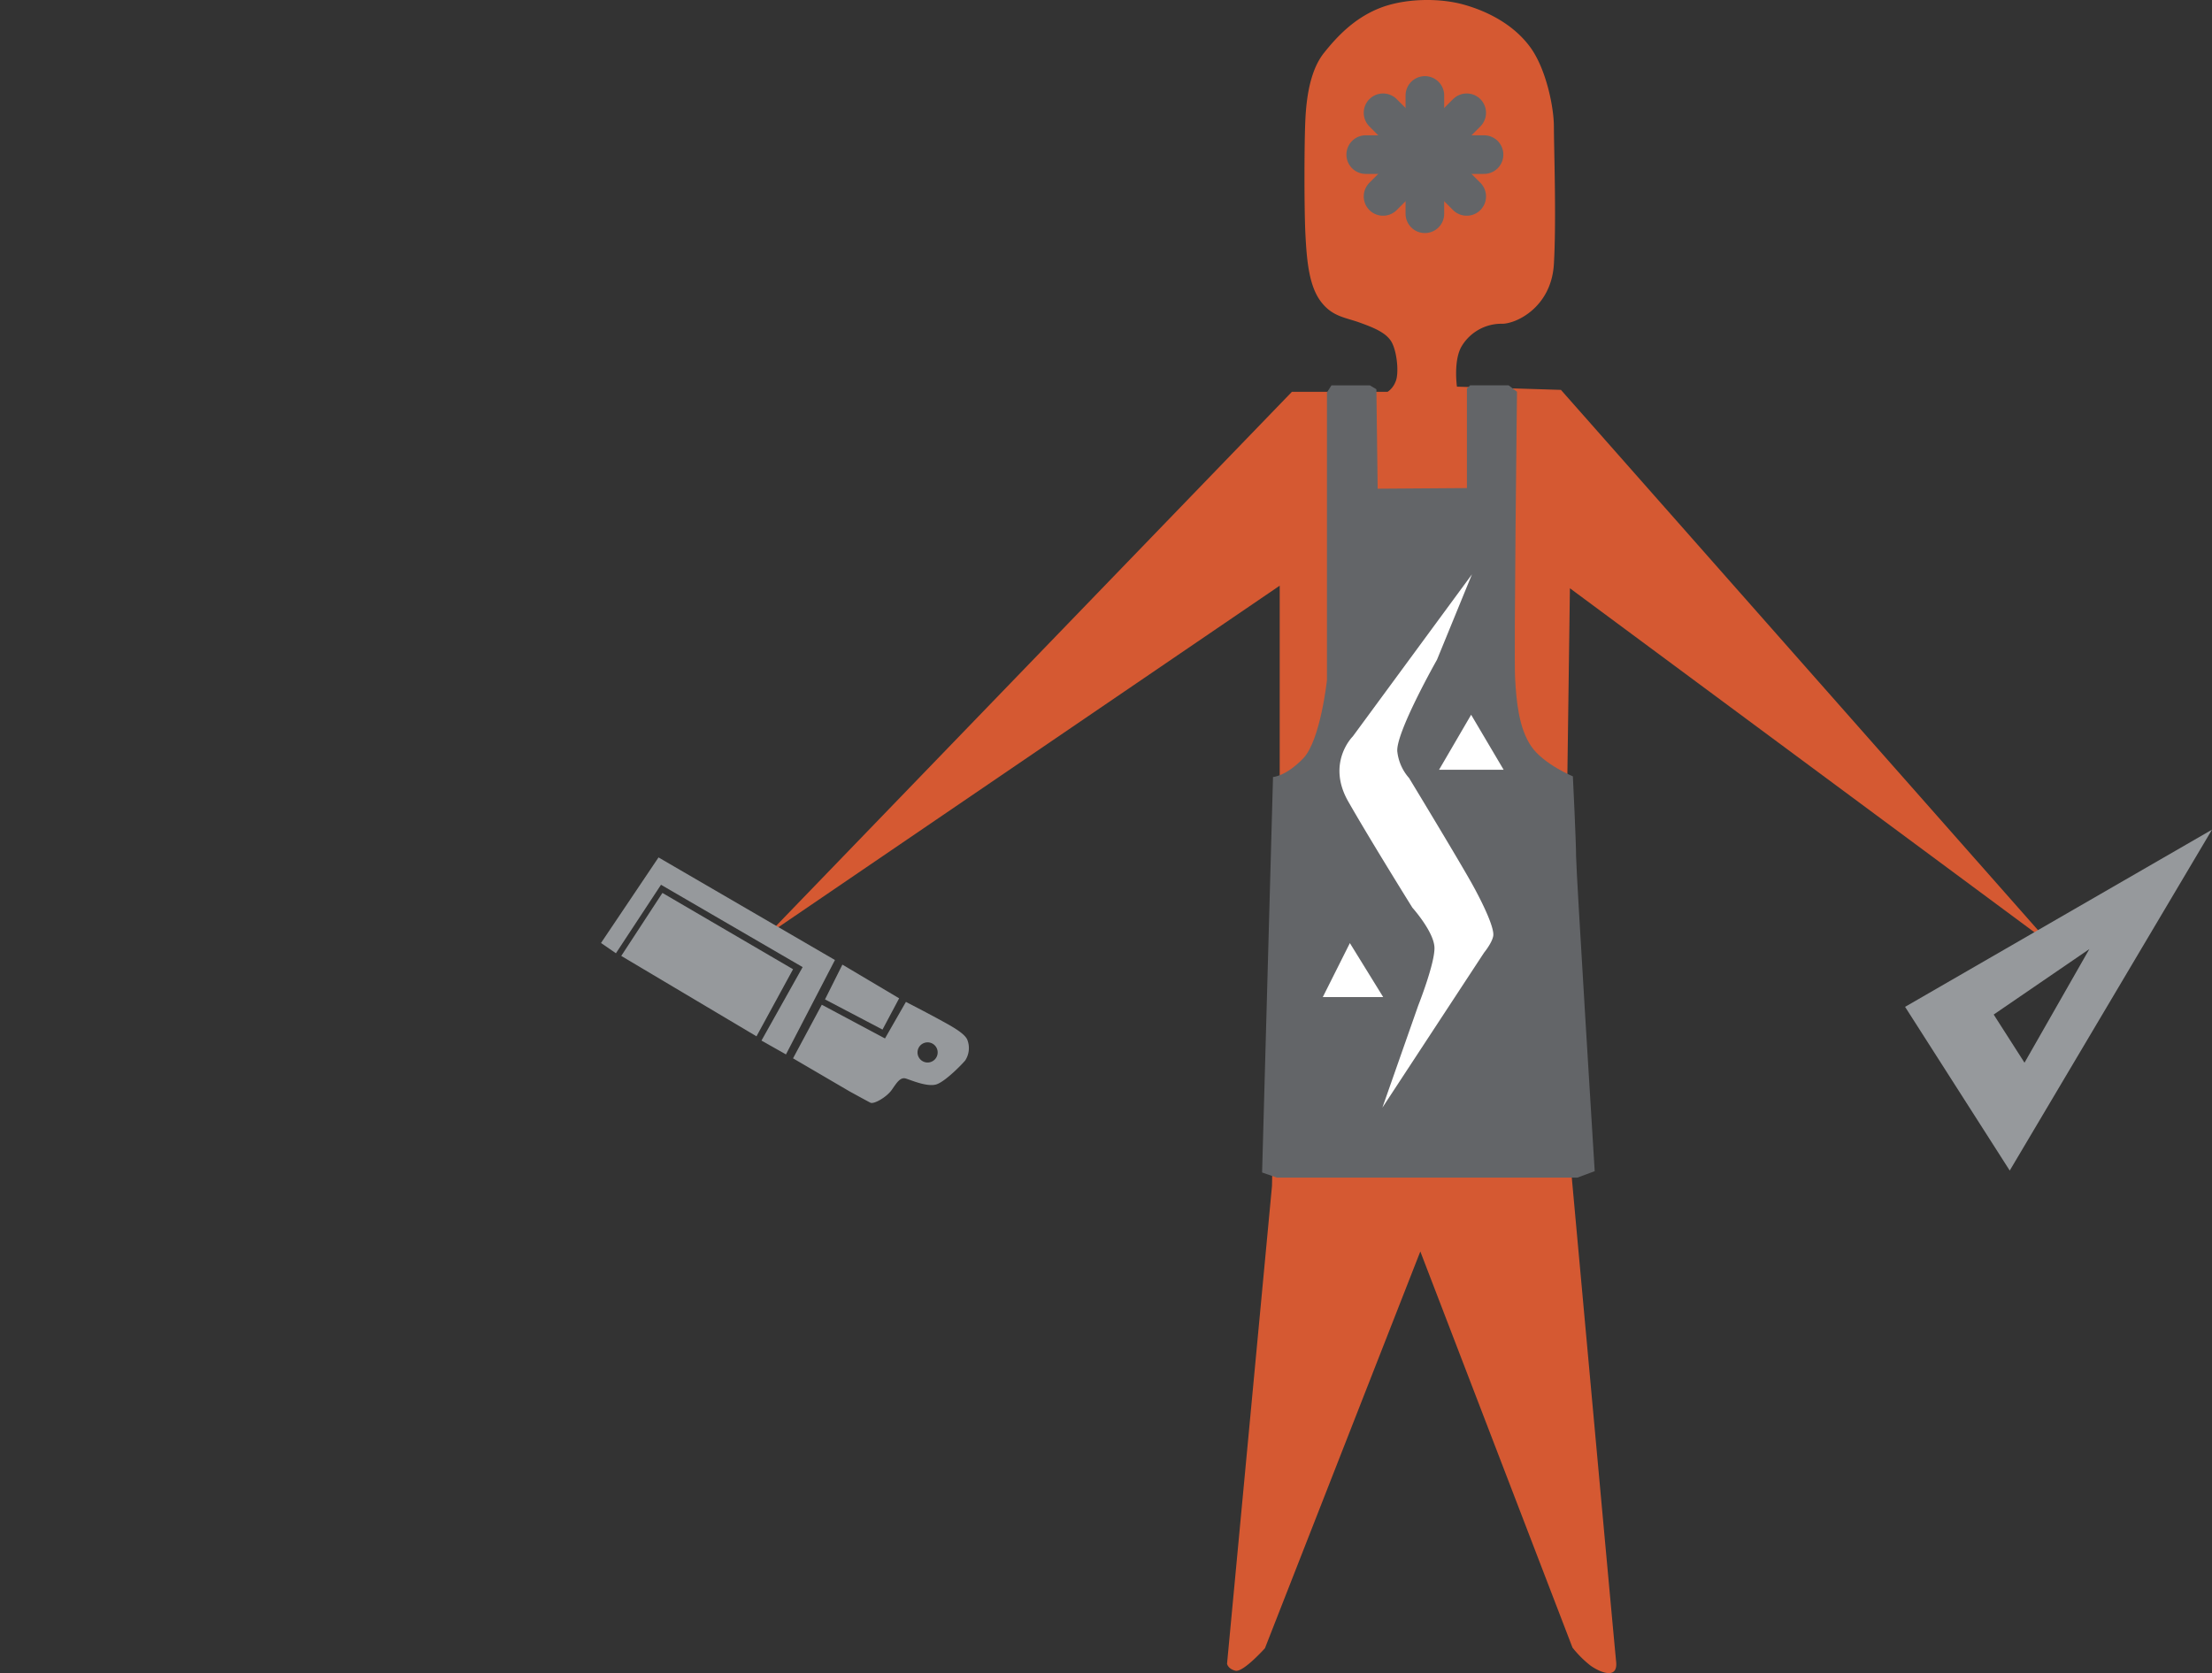
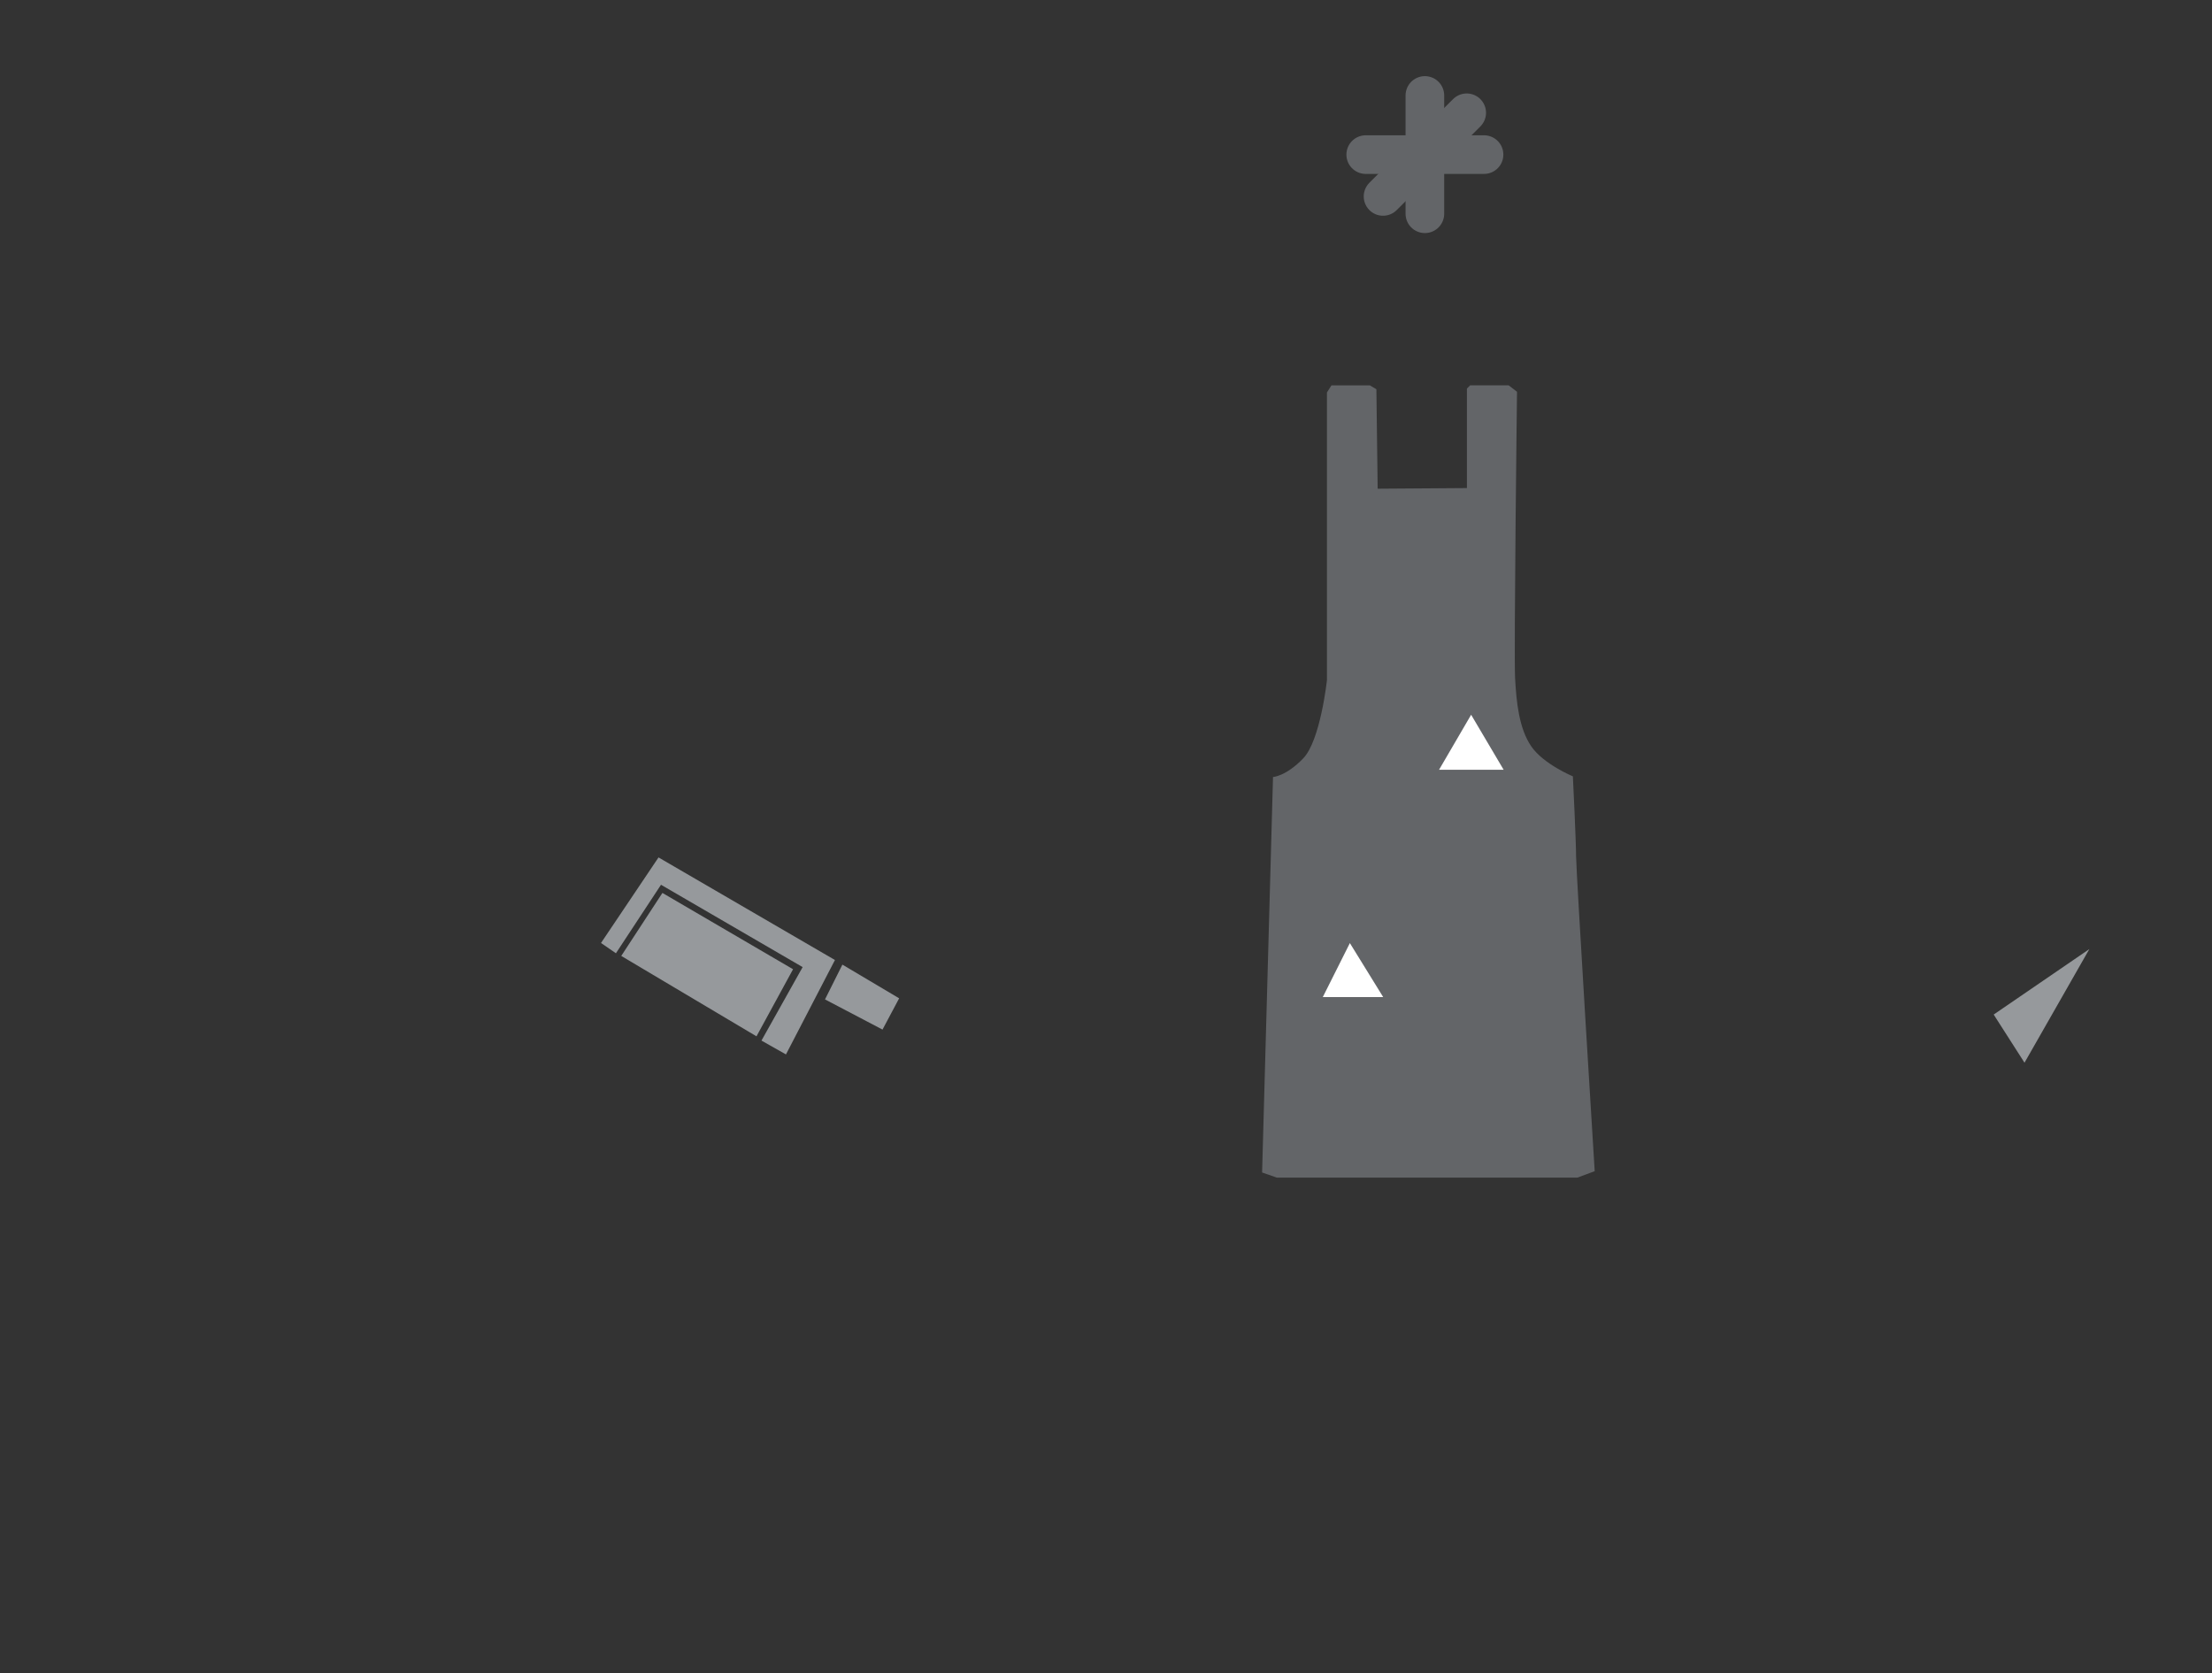
<svg xmlns="http://www.w3.org/2000/svg" id="Layer_1" data-name="Layer 1" viewBox="0 0 618.341 467.742">
  <rect x="0" y="0" width="618.341" height="467.742" fill="#333333" stroke="none" />
  <defs>
    <style>
      .cls-1 {
        fill: #d55932;
      }

      .cls-2 {
        fill: #636568;
      }

      .cls-3 {
        fill: #96999c;
      }

      .cls-4 {
        fill: #1a1818;
      }

      .cls-5, .cls-7 {
        fill: none;
        stroke-miterlimit: 10;
      }

      .cls-5 {
        stroke: #636568;
        stroke-linecap: round;
        stroke-width: 10.8px;
      }

      .cls-6 {
        fill: #fff;
      }

      .cls-7 {
        stroke: #1a1818;
        stroke-width: 1.123px;
      }
    </style>
  </defs>
  <title>schmitzvectorman</title>
  <g id="Man_Figure" data-name="Man Figure">
-     <path class="cls-1" d="M407.271,108.1s-1.077-7.538,1.436-11.487a12.951,12.951,0,0,1,10.949-6.1c3.949.179,14-4.487,14.718-16.692s0-33.025,0-38.41-2.154-16.154-6.641-22.256S416.246,3.286,409.246,1.312,392.374-.483,385.375,2.389s-11.667,7.9-15.256,12.384-4.846,11.487-5.2,18.307-.359,25.666,0,32.487.9,14,4.128,18.487,7,4.667,10.949,6.1,7.718,2.872,9.154,5.744,1.974,8.795.9,10.949a5.953,5.953,0,0,1-2.154,2.692H361.139L214.68,261.2l143.049-97.46v52.948l-2.158,114.87L343.011,465.1s.179,1.436,2.333,1.974,8.256-6.282,8.256-6.282l43.435-110.922,42.536,110.743a29.857,29.857,0,0,0,5.026,5.026c2.513,1.795,7.718,4.128,7.179-1.077s-12.384-135.152-12.384-135.152l-1.256-112.178.718-52.769L573.111,263.9,436.344,109Z" transform="translate(0 -0.003)" />
-   </g>
+     </g>
  <g id="Apron">
    <path class="cls-2" d="M384.755,108.821l-1.8-1.077H372.191l-1.256,1.974v80.409s-1.8,16.872-6.641,21.9-8.436,5.2-8.436,5.2l-3.051,110.563,4.128,1.436h84l4.846-1.8s-5.2-83.819-5.2-87.948-.9-22.436-.9-22.436-8.256-3.41-11.667-8.436-4.128-12.384-4.487-19.025.538-80.05.538-80.05l-2.333-1.8H410.96l-.9.9v27.82l-24.948.179Z" transform="translate(0 -0.003)" />
  </g>
  <g id="Tools">
-     <path class="cls-3" d="M561.8,327.251l-29.256-45.769,85.794-49.531Zm22.256-61.922-26.743,18.307,8.615,13.461Z" transform="translate(0 -0.003)" />
+     <path class="cls-3" d="M561.8,327.251Zm22.256-61.922-26.743,18.307,8.615,13.461Z" transform="translate(0 -0.003)" />
    <polygon class="cls-3" points="184.082 239.708 168.006 263.622 172.174 266.5 184.776 247.349 224.37 270.37 212.859 290.911 219.706 294.781 233.4 268.386 184.082 239.708" />
    <polygon class="cls-3" points="173.663 267.244 185.173 249.631 221.69 270.966 211.47 289.72 173.663 267.244" />
    <polygon class="cls-3" points="251.348 279.092 246.697 287.835 230.621 279.4 235.483 269.676 251.348 279.092" />
-     <path class="cls-3" d="M262.276,284.861c3.076,1.687,7.343,3.87,8.137,5.855a6.321,6.321,0,0,1-.6,5.755c-.992,1.191-5.458,5.755-7.938,6.648s-7.045-1.092-8.633-1.588-2.58,1.191-3.969,3.175-4.962,4.068-5.954,3.572-5.855-3.175-5.855-3.175l-15.778-9.228,8.038-14.984,17.663,9.427,5.855-10.221S259.2,283.174,262.276,284.861Zm-2.977,12.18a2.816,2.816,0,1,0-2.816-2.816,2.816,2.816,0,0,0,2.816,2.816h0Z" transform="translate(0 -0.003)" />
  </g>
  <g id="Ginger">
    <path class="cls-4" d="M279.183,38.341" transform="translate(0 -0.003)" />
    <g>
      <line class="cls-5" x1="398.309" y1="59.758" x2="398.309" y2="26.685" />
      <line class="cls-5" x1="381.773" y1="43.221" x2="414.845" y2="43.221" />
-       <line class="cls-5" x1="410.002" y1="54.914" x2="386.616" y2="31.529" />
      <line class="cls-5" x1="386.616" y1="54.914" x2="410.002" y2="31.529" />
    </g>
-     <path class="cls-6" d="M411.471,160.567l-33.313,45.314s-7.455,7.339-1.281,18.172,17.939,29.7,17.939,29.7,6.057,6.756,6.174,11.183-4.543,16.192-4.543,16.192l-10.018,28.54,28.423-43.334s2.213-2.679,2.563-4.66-2.213-7.8-5.591-13.979S393.9,217.524,393.9,217.524a13.4,13.4,0,0,1-3.273-7.222c-.815-4.893,11.066-25.861,11.066-25.861Z" transform="translate(0 -0.003)" />
    <polygon class="cls-6" points="411.24 199.82 402.271 215.197 420.326 215.197 411.24 199.82" />
    <polygon class="cls-6" points="377.342 263.656 369.77 278.755 386.661 278.755 377.342 263.656" />
    <path class="cls-7" d="M0,403.619" transform="translate(0 -0.003)" />
  </g>
</svg>